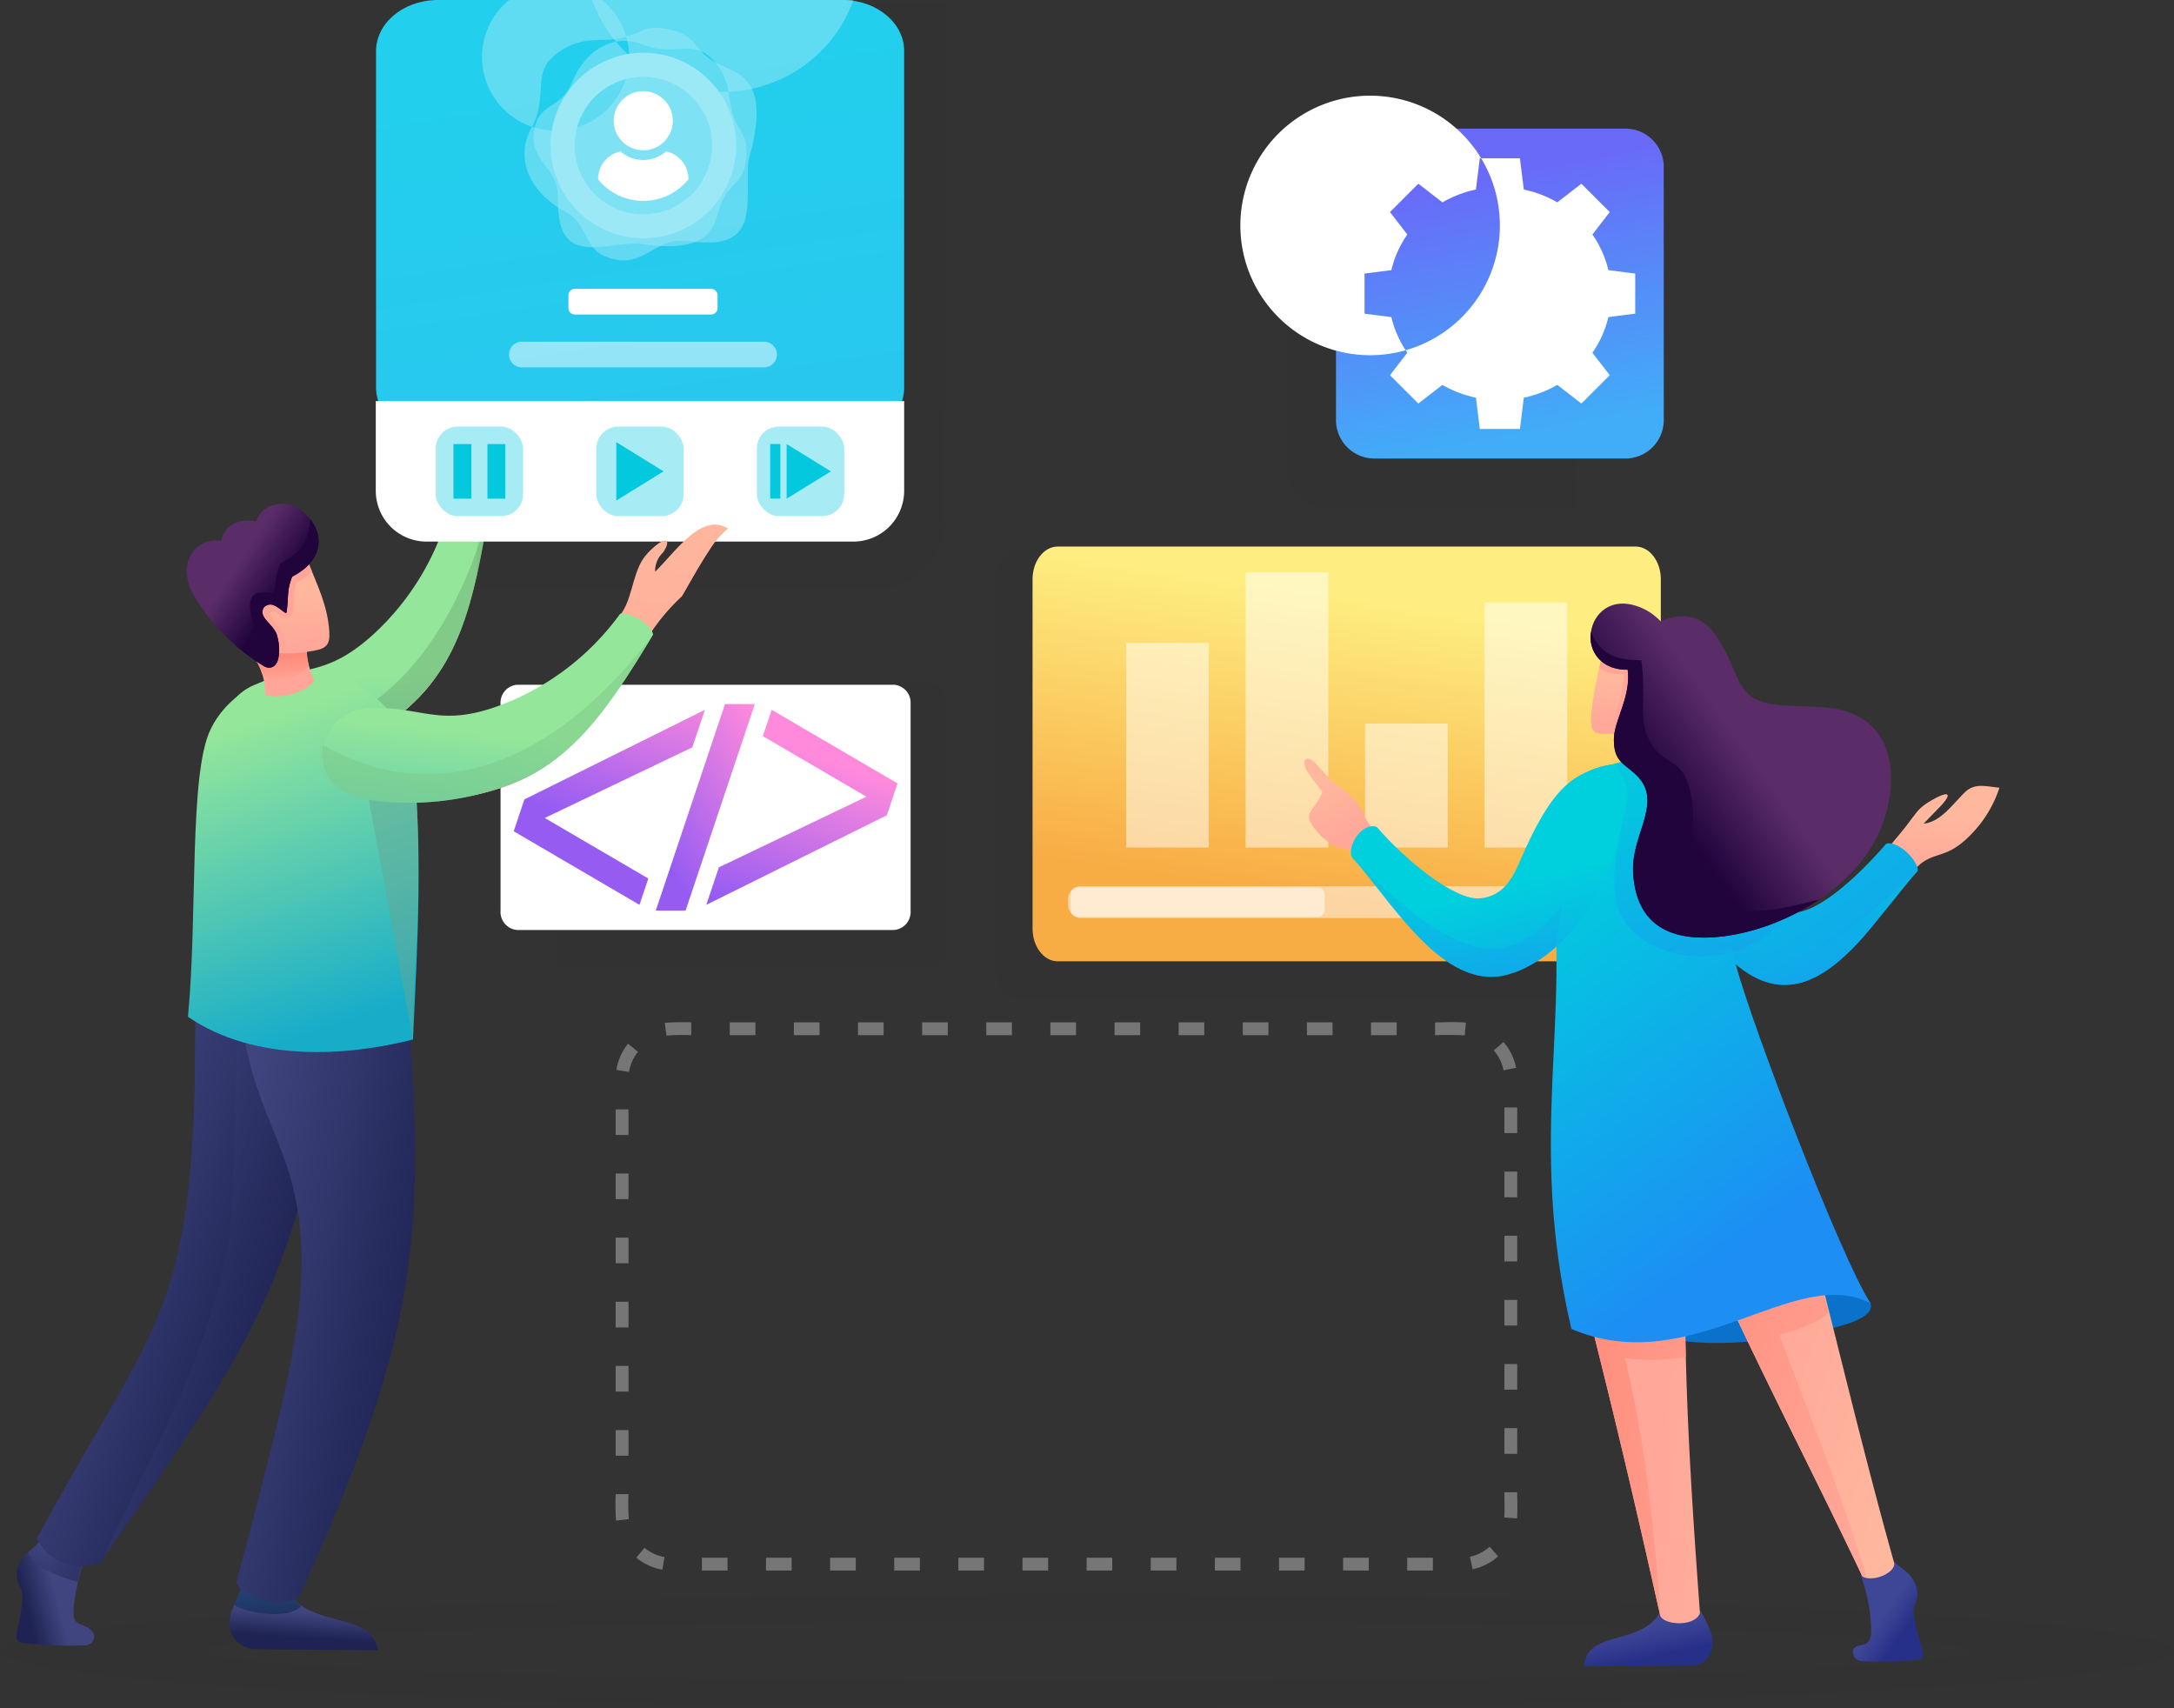
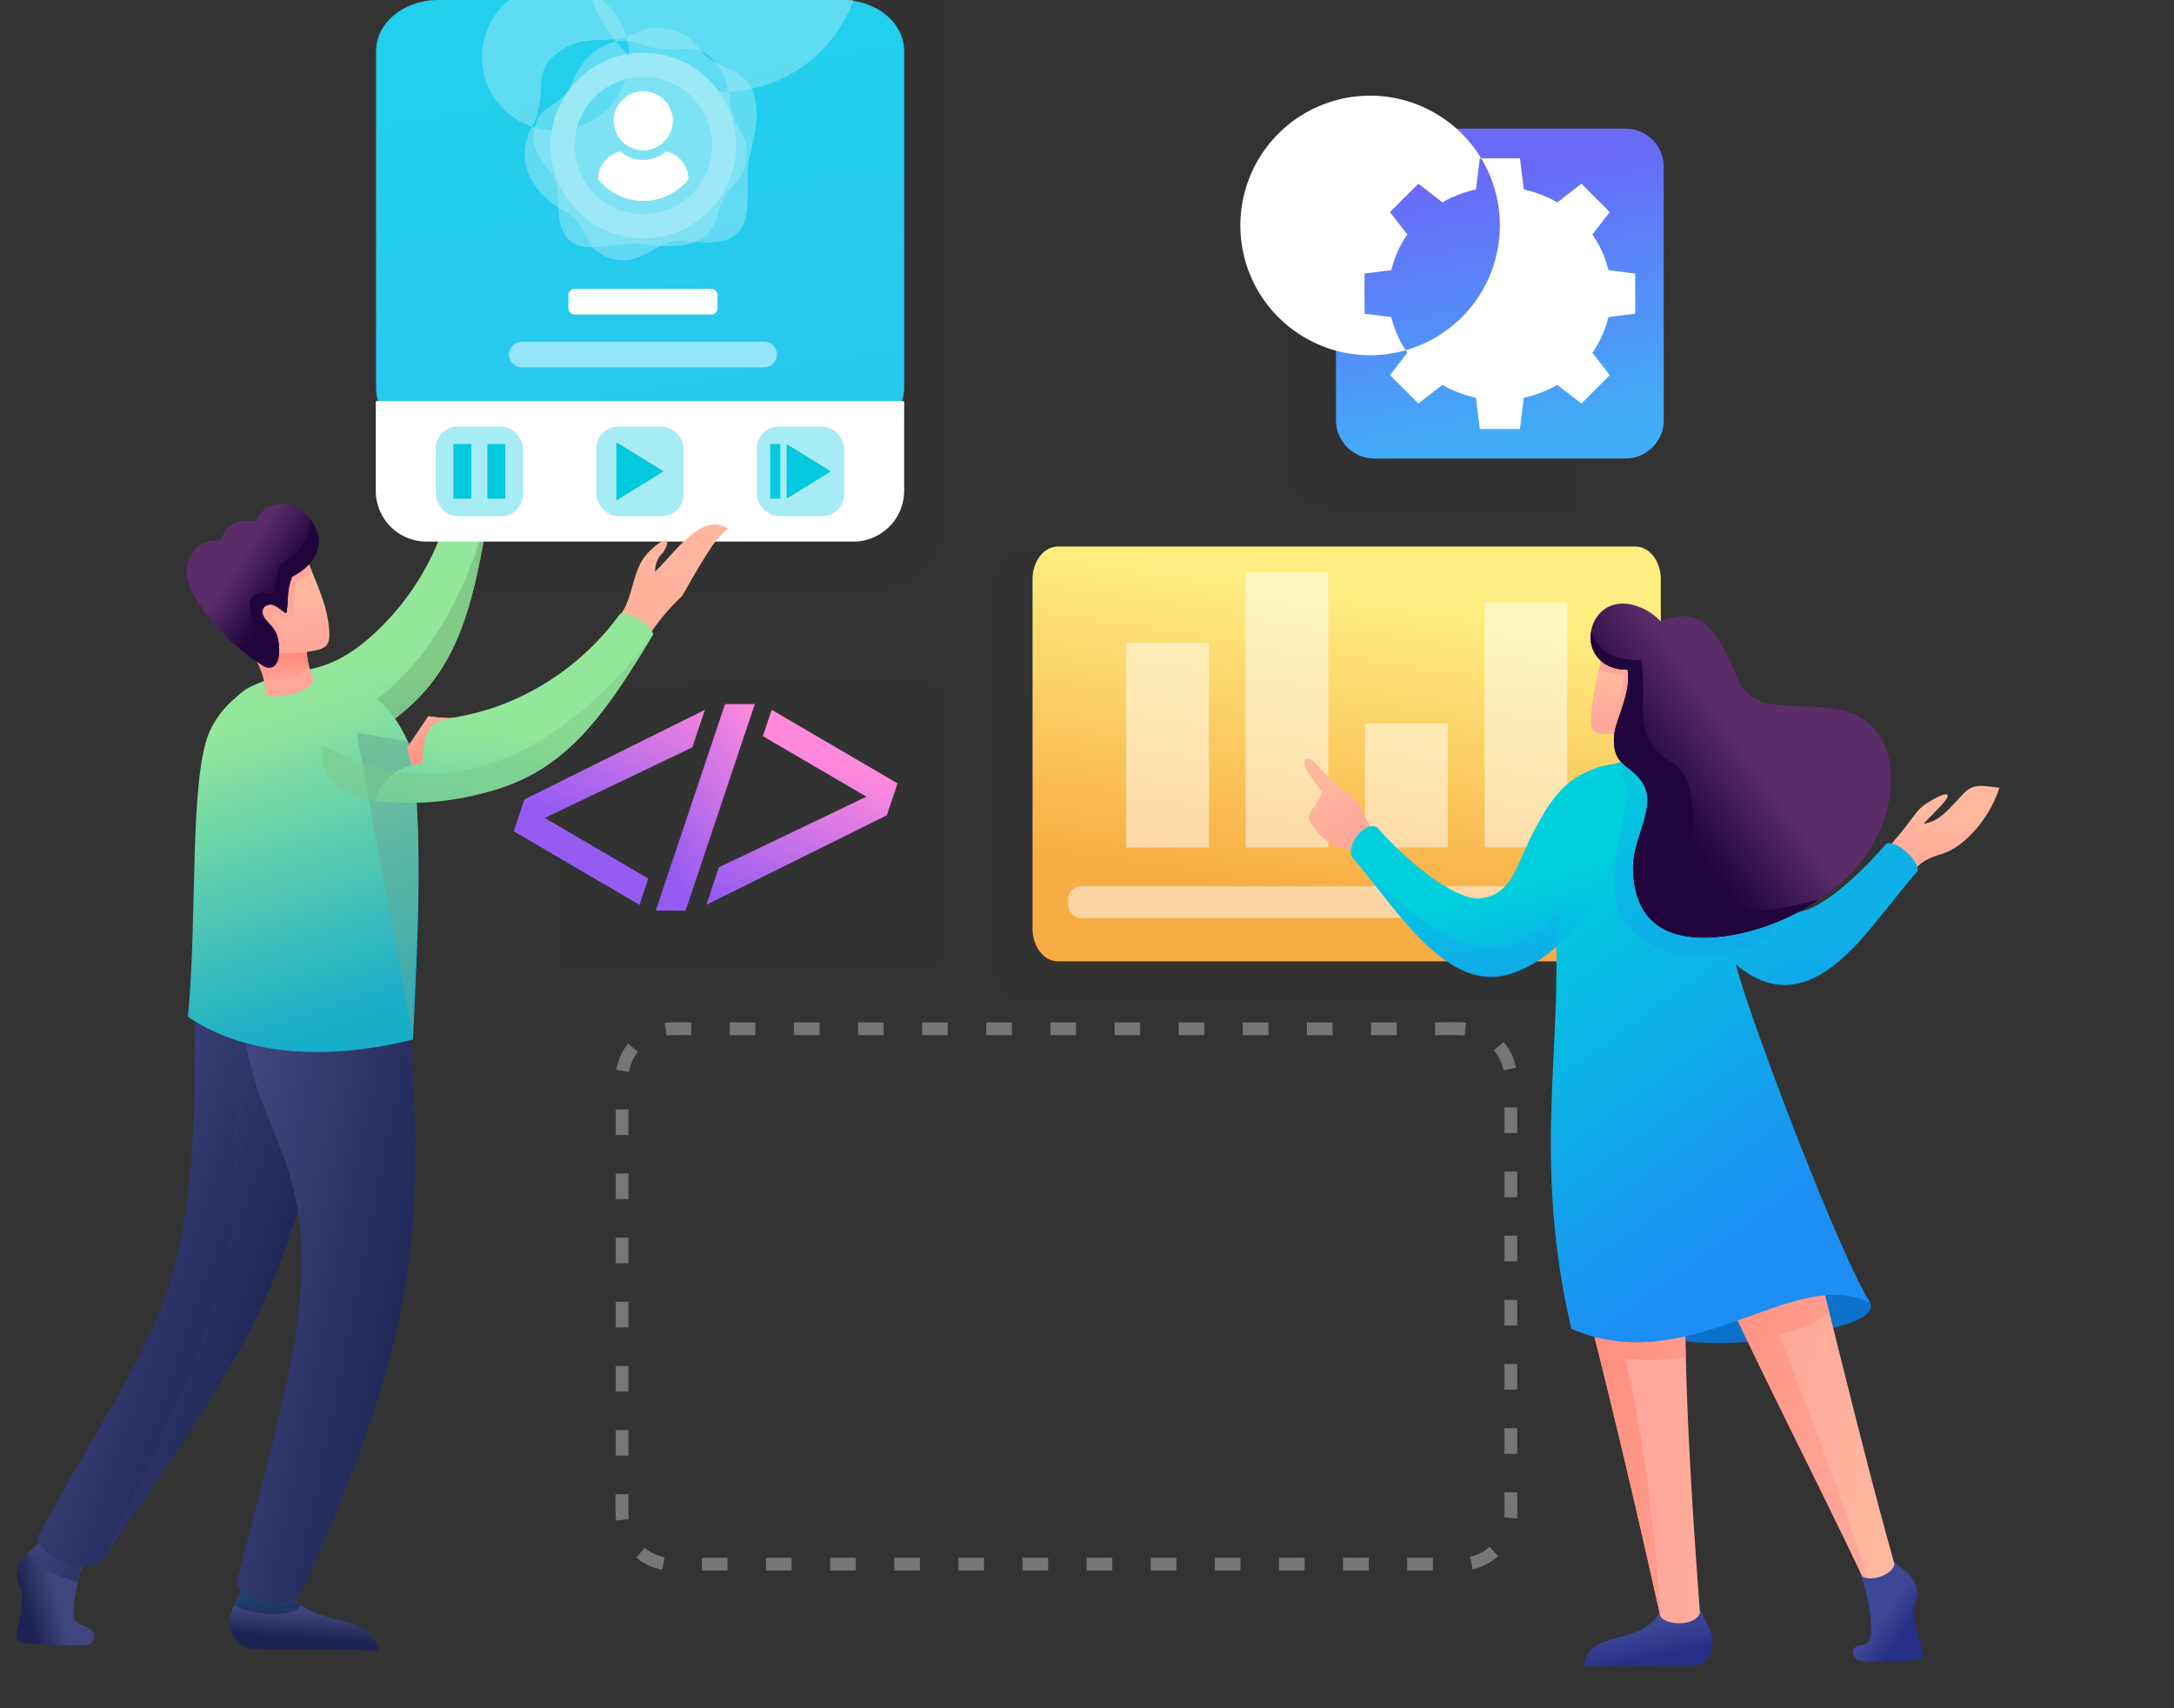
<svg xmlns="http://www.w3.org/2000/svg" xmlns:xlink="http://www.w3.org/1999/xlink" width="328.386" height="258.01" viewBox="0 0 328.386 258.01">
  <rect x="0" y="0" width="328.386" height="258.01" fill="#333333" stroke="none" />
  <defs>
    <linearGradient id="linear-gradient" x1="0.391" y1="0.18" x2="0.617" y2="0.717" gradientUnits="objectBoundingBox">
      <stop offset="0" stop-color="#ffb89e" />
      <stop offset="1" stop-color="#ffa799" />
    </linearGradient>
    <linearGradient id="linear-gradient-2" x1="0.754" y1="0.63" x2="0.553" y2="0.47" gradientUnits="objectBoundingBox">
      <stop offset="0" stop-color="#ff8a78" />
      <stop offset="1" stop-color="#ffa799" />
    </linearGradient>
    <linearGradient id="linear-gradient-3" x1="0.513" y1="0.638" x2="0.575" y2="1.547" gradientUnits="objectBoundingBox">
      <stop offset="0" stop-color="#94e69a" />
      <stop offset="1" stop-color="#17adc9" />
    </linearGradient>
    <linearGradient id="linear-gradient-4" x1="0.435" y1="0.154" x2="0.582" y2="0.934" gradientUnits="objectBoundingBox">
      <stop offset="0" stop-color="#22cfec" />
      <stop offset="1" stop-color="#28c8ee" />
    </linearGradient>
    <linearGradient id="linear-gradient-5" x1="0.58" y1="0.143" x2="0.423" y2="0.841" gradientUnits="objectBoundingBox">
      <stop offset="0" stop-color="#feed80" />
      <stop offset="1" stop-color="#f8ac44" />
    </linearGradient>
    <linearGradient id="linear-gradient-6" x1="0.435" y1="0.154" x2="0.582" y2="0.934" gradientUnits="objectBoundingBox">
      <stop offset="0" stop-color="#696bf8" />
      <stop offset="1" stop-color="#41adf8" />
    </linearGradient>
    <linearGradient id="linear-gradient-7" x1="0.364" y1="1.068" x2="0.647" y2="0.259" gradientUnits="objectBoundingBox">
      <stop offset="0" stop-color="#965cf2" />
      <stop offset="1" stop-color="#ff8adc" />
    </linearGradient>
    <linearGradient id="linear-gradient-8" x1="0.239" y1="0.866" x2="0.892" y2="-0.049" xlink:href="#linear-gradient-7" />
    <linearGradient id="linear-gradient-9" x1="0.41" y1="0.58" x2="0.692" y2="-0.229" xlink:href="#linear-gradient-7" />
    <linearGradient id="linear-gradient-10" x1="0.55" y1="0.414" x2="0.489" y2="0.811" gradientUnits="objectBoundingBox">
      <stop offset="0" stop-color="#40457f" />
      <stop offset="1" stop-color="#1e2353" />
    </linearGradient>
    <linearGradient id="linear-gradient-11" x1="0.555" y1="0.954" x2="0.314" y2="-0.181" gradientUnits="objectBoundingBox">
      <stop offset="0" stop-color="#002041" />
      <stop offset="1" stop-color="#004975" />
    </linearGradient>
    <linearGradient id="linear-gradient-12" x1="0.541" y1="0.532" x2="0.187" y2="0.66" xlink:href="#linear-gradient-10" />
    <linearGradient id="linear-gradient-13" x1="0.187" y1="0.246" x2="0.874" y2="0.71" xlink:href="#linear-gradient-10" />
    <linearGradient id="linear-gradient-14" x1="0.19" y1="0.279" x2="0.73" y2="0.644" xlink:href="#linear-gradient-10" />
    <linearGradient id="linear-gradient-15" x1="0.168" y1="0.276" x2="0.741" y2="0.663" xlink:href="#linear-gradient-10" />
    <linearGradient id="linear-gradient-16" x1="0.057" y1="0.209" x2="0.85" y2="0.745" xlink:href="#linear-gradient-10" />
    <linearGradient id="linear-gradient-17" x1="0.412" y1="0.159" x2="0.555" y2="0.92" xlink:href="#linear-gradient-3" />
    <linearGradient id="linear-gradient-18" x1="0.497" y1="0.35" x2="0.511" y2="0.871" xlink:href="#linear-gradient-2" />
    <linearGradient id="linear-gradient-19" x1="0.468" y1="0.324" x2="0.518" y2="0.911" xlink:href="#linear-gradient" />
    <linearGradient id="linear-gradient-20" x1="0.441" y1="0.32" x2="0.697" y2="0.508" gradientUnits="objectBoundingBox">
      <stop offset="0" stop-color="#5a2d68" />
      <stop offset="1" stop-color="#22043d" />
    </linearGradient>
    <linearGradient id="linear-gradient-21" x1="0.559" y1="-0.078" x2="0.446" y2="0.855" xlink:href="#linear-gradient" />
    <linearGradient id="linear-gradient-22" x1="0.603" y1="0.768" x2="0.504" y2="0.406" xlink:href="#linear-gradient-2" />
    <linearGradient id="linear-gradient-23" x1="0.457" y1="0.635" x2="0.223" y2="1.891" xlink:href="#linear-gradient-3" />
    <linearGradient id="linear-gradient-24" x1="0.426" y1="0.573" x2="0.621" y2="0.779" gradientUnits="objectBoundingBox">
      <stop offset="0" stop-color="#3e4795" />
      <stop offset="1" stop-color="#273088" />
    </linearGradient>
    <linearGradient id="linear-gradient-25" x1="1.055" y1="0.826" x2="0.561" y2="0.465" xlink:href="#linear-gradient" />
    <linearGradient id="linear-gradient-26" x1="0.3" y1="0.187" x2="0.985" y2="0.872" xlink:href="#linear-gradient-2" />
    <linearGradient id="linear-gradient-27" x1="0.403" y1="0.433" x2="0.571" y2="0.836" xlink:href="#linear-gradient-24" />
    <linearGradient id="linear-gradient-28" x1="1.607" y1="0.746" x2="0.645" y2="0.474" xlink:href="#linear-gradient" />
    <linearGradient id="linear-gradient-29" x1="0.172" y1="0.211" x2="1.355" y2="0.819" xlink:href="#linear-gradient-2" />
    <linearGradient id="linear-gradient-30" x1="0.316" y1="0.217" x2="0.578" y2="0.79" xlink:href="#linear-gradient" />
    <linearGradient id="linear-gradient-31" x1="0.503" y1="0.312" x2="0.476" y2="0.923" xlink:href="#linear-gradient" />
    <linearGradient id="linear-gradient-32" x1="0.614" y1="0.761" x2="0.298" y2="0.065" gradientUnits="objectBoundingBox">
      <stop offset="0" stop-color="#1c8ef4" />
      <stop offset="1" stop-color="#00cfdd" />
    </linearGradient>
    <linearGradient id="linear-gradient-33" x1="0.509" y1="1.384" x2="0.497" y2="-0.212" xlink:href="#linear-gradient-32" />
    <linearGradient id="linear-gradient-34" x1="0.909" y1="1.31" x2="0.61" y2="0.531" xlink:href="#linear-gradient-32" />
    <linearGradient id="linear-gradient-35" x1="0.491" y1="1.382" x2="0.503" y2="-0.21" xlink:href="#linear-gradient-32" />
    <linearGradient id="linear-gradient-36" x1="0.505" y1="1.408" x2="0.493" y2="-0.239" xlink:href="#linear-gradient-32" />
    <linearGradient id="linear-gradient-37" x1="0.533" y1="0.337" x2="0.455" y2="0.925" xlink:href="#linear-gradient" />
    <linearGradient id="linear-gradient-38" x1="0.485" y1="0.391" x2="0.258" y2="0.565" xlink:href="#linear-gradient-20" />
  </defs>
  <g id="knowledge_base_paragraph" transform="translate(-20.292 -25.263)">
    <g id="Group_8566" data-name="Group 8566" transform="translate(20.292 25.263)">
      <g id="Group_8557" data-name="Group 8557" transform="translate(0)">
        <g id="Group_8556" data-name="Group 8556">
          <g id="Group_8519" data-name="Group 8519" transform="translate(0 240.766)" opacity="0.33">
-             <ellipse id="Ellipse_88" data-name="Ellipse 88" cx="164.193" cy="8.622" rx="164.193" ry="8.622" transform="translate(0 0)" fill="#231f20" opacity="0.04" />
-             <ellipse id="Ellipse_89" data-name="Ellipse 89" cx="133.343" cy="4.565" rx="133.343" ry="4.565" transform="translate(30.85 4.057)" fill="#231f20" opacity="0.04" />
-           </g>
+             </g>
          <g id="Group_8555" data-name="Group 8555" transform="translate(2.488)">
            <g id="Group_8522" data-name="Group 8522" transform="translate(31.158 58.201)">
              <path id="Path_1155" data-name="Path 1155" d="M9274.515,6486.5c8.979-1.944,16.339-11.109,20.179-21.617,1.446-3.952,1.434-4.934,1.113-8.047-.344-3.315-.3-4.492.814-6.7,1.175-2.333,2.067-1.949,1.587.24a3.791,3.791,0,0,0-.023,3.118c1.85-4.187,3.158-10.939,7.8-10.149a13.141,13.141,0,0,0-1.417,4.205c-.627,2.886-1.161,7.645-1.255,7.905a30.615,30.615,0,0,0-2.362,7.152c-3.164,19.857-5.658,28.107-22.593,36.3l-5.048-6.8Z" transform="translate(-9261.272 -6443.288)" fill-rule="evenodd" fill="url(#linear-gradient)" />
              <path id="Path_1156" data-name="Path 1156" d="M9274.516,6518.031a17.8,17.8,0,0,0,2.723-.825,26.666,26.666,0,0,1,4.412,7.475c10.229-6.587,15.025-16.5,19.295-30.537-3.164,19.858-5.658,28.107-22.594,36.3l-5.047-6.8Z" transform="translate(-9261.272 -6474.81)" fill-rule="evenodd" fill="url(#linear-gradient-2)" />
              <path id="Path_1157" data-name="Path 1157" d="M9264.283,6509.808a39.486,39.486,0,0,0,11.637-19.493c.4-.753,4.756-.627,5.8,1-2.111,13.24-4.287,21.4-10.342,27.8a43.027,43.027,0,0,1-19.307,11.113c-5.473,1.265-9.258.044-10.461-4.894a7.619,7.619,0,0,1,4.572-7.842C9253.666,6514.288,9256.979,6516.409,9264.283,6509.808Z" transform="translate(-9241.568 -6472.161)" fill-rule="evenodd" fill="url(#linear-gradient-3)" />
              <path id="Path_1158" data-name="Path 1158" d="M9281.875,6493.661c-2.109,13.242-4.285,21.4-10.342,27.8a42.989,42.989,0,0,1-19.3,11.114c-5.475,1.264-9.26.043-10.461-4.894C9260.656,6530.375,9275.236,6518.015,9281.875,6493.661Z" transform="translate(-9241.728 -6474.512)" fill="#71ae75" fill-rule="evenodd" opacity="0.5" />
            </g>
            <g id="Group_8534" data-name="Group 8534" transform="translate(54.272)">
              <path id="Path_1159" data-name="Path 1159" d="M9375.035,6337.591l39.492.374h30.955l-.054,78.156a10.278,10.278,0,0,1-10.048,10.432l-60.654-.054Z" transform="translate(-9359.45 -6337.591)" fill="#231f20" fill-rule="evenodd" opacity="0.04" />
              <g id="Group_8533" data-name="Group 8533" transform="translate(0)">
                <path id="Path_1172" data-name="Path 1172" d="M9754.75,6341.28h-61.635c-5.129.132-9.17,3.646-9.066,7.877v50.5c-.094,4.229,3.943,7.739,9.066,7.876l61.635,0c5.131-.131,9.174-3.645,9.07-7.877l0-50.506c.111-4.234-3.936-7.752-9.066-7.877Z" transform="translate(-9684.007 -6341.28)" fill-rule="evenodd" fill="url(#linear-gradient-4)" />
                <path id="Path_1160" data-name="Path 1160" d="M9382.287,6449.561v13.565a7.676,7.676,0,0,1-7.654,7.654h-64.507a7.675,7.675,0,0,1-7.654-7.654v-13.565Z" transform="translate(-9302.472 -6388.977)" fill="#fff" fill-rule="evenodd" />
                <g id="Group_8528" data-name="Group 8528" transform="translate(9.053 64.429)">
                  <g id="Group_8524" data-name="Group 8524">
                    <rect id="Rectangle_3408" data-name="Rectangle 3408" width="13.204" height="13.534" rx="3.329" fill="#03c8de" opacity="0.35" />
                    <g id="Group_8523" data-name="Group 8523" transform="translate(2.681 2.644)">
                      <rect id="Rectangle_3409" data-name="Rectangle 3409" width="2.709" height="8.246" fill="#03c8de" />
                      <rect id="Rectangle_3410" data-name="Rectangle 3410" width="2.709" height="8.246" transform="translate(5.133)" fill="#03c8de" />
                    </g>
                  </g>
                  <g id="Group_8525" data-name="Group 8525" transform="translate(24.251)">
                    <rect id="Rectangle_3411" data-name="Rectangle 3411" width="13.204" height="13.534" rx="3.329" fill="#03c8de" opacity="0.35" />
                    <path id="Path_1161" data-name="Path 1161" d="M9398.05,6465.86l7.142,4.412-7.142,4.414Z" transform="translate(-9395.024 -6463.508)" fill="#03c8de" fill-rule="evenodd" />
                  </g>
                  <g id="Group_8527" data-name="Group 8527" transform="translate(48.504)">
                    <rect id="Rectangle_3412" data-name="Rectangle 3412" width="13.204" height="13.534" rx="3.329" fill="#03c8de" opacity="0.35" />
                    <g id="Group_8526" data-name="Group 8526" transform="translate(2.021 2.635)">
                      <path id="Path_1162" data-name="Path 1162" d="M9465.73,6466.63l6.68,4.125-6.68,4.126Z" transform="translate(-9463.244 -6466.622)" fill="#03c8de" fill-rule="evenodd" />
                      <rect id="Rectangle_3413" data-name="Rectangle 3413" width="1.533" height="8.246" fill="#03c8de" />
                    </g>
                  </g>
                </g>
                <g id="Group_8532" data-name="Group 8532" transform="translate(20.13 4.192)">
                  <g id="Group_8531" data-name="Group 8531" transform="translate(0 0)">
                    <path id="Path_1163" data-name="Path 1163" d="M9383.682,6396.25h20.744a.977.977,0,0,1,.894,1.039v1.795a.975.975,0,0,1-.891,1.04h-20.746a.975.975,0,0,1-.892-1.039v-1.8A.974.974,0,0,1,9383.682,6396.25Z" transform="translate(-9373.821 -6356.811)" fill="#fff" fill-rule="evenodd" />
                    <path id="Rectangle_3414" data-name="Rectangle 3414" d="M1.935,0H38.529a1.936,1.936,0,0,1,1.936,1.936h0a1.935,1.935,0,0,1-1.935,1.935H1.935A1.935,1.935,0,0,1,0,1.936H0A1.935,1.935,0,0,1,1.935,0Z" transform="translate(0 47.423)" fill="#fff" opacity="0.5" />
                    <g id="Group_8530" data-name="Group 8530" transform="translate(2.342)" opacity="0.55">
                      <g id="Group_8529" data-name="Group 8529" transform="translate(0)">
                        <path id="Path_1164" data-name="Path 1164" d="M9400.595,6321.348c.3,1.233.338,2.692.787,4.016,1.021,3.012,2.193,3.051,2.051,5.954-.226,4.518-2.141,4.016-3.64,7.1-1.4,2.886-.533,8.282-12.432,6.488-1.976-.3-5.646.771-8.281.449-5.27-.64-3.67-7.116-4.392-9.432-.878-2.813-3.831-4.1-3.369-7.849.565-4.569,4.12-3.483,5.7-7.395,2.088-5.175,6.447-7.628,10.831-5.826,3.948,1.624,6.87-.4,9.41,1.335a8.352,8.352,0,0,1,3.337,5.153Zm-12.764-3.181a20.979,20.979,0,1,0-.01-.007Z" transform="translate(-9369.905 -6312.275)" fill="#fff" fill-rule="evenodd" opacity="0.5" />
                        <path id="Path_1165" data-name="Path 1165" d="M9378.119,6311.845c1.394-.166,3-.022,4.517-.344,3.438-.726,3.632-2.008,6.8-1.472,4.926.834,4.13,2.871,7.318,4.909,2.984,1.91,9.022,1.664,5.5,14.483-.587,2.133.11,6.3-.585,9.151-1.38,5.694-8.281,3.1-10.917,3.59-3.2.6-5,3.671-9.05,2.675-4.939-1.212-3.287-4.974-7.372-7.215-5.4-2.963-7.528-8.066-4.98-12.642,2.292-4.12.449-7.587,2.686-10.145a9.238,9.238,0,0,1,6.09-2.99Zm-5.151,13.591a11.112,11.112,0,1,0-.006,0Z" transform="translate(-9368.278 -6309.902)" fill="#fff" fill-rule="evenodd" opacity="0.5" />
                      </g>
                      <path id="Path_1166" data-name="Path 1166" d="M9390.915,6318.17a14.009,14.009,0,1,1-14.006,14.009,14.01,14.01,0,0,1,14.006-14.009Zm0,3.628a10.38,10.38,0,1,0,10.38,10.38,10.382,10.382,0,0,0-10.38-10.38Z" transform="translate(-9372.967 -6314.392)" fill="#fff" fill-rule="evenodd" />
                    </g>
                  </g>
                  <path id="Path_1167" data-name="Path 1167" d="M9399.445,6330.88a4.46,4.46,0,1,1-3.154,1.305,4.458,4.458,0,0,1,3.154-1.305Zm3.445,9.094a4.268,4.268,0,0,1,3.374,4.156v.06a8.776,8.776,0,0,1-13.643,0v-.06a4.266,4.266,0,0,1,3.374-4.156A5.234,5.234,0,0,0,9402.891,6339.974Z" transform="translate(-9379.165 -6321.295)" fill="#fff" fill-rule="evenodd" />
                </g>
              </g>
            </g>
            <g id="Group_8537" data-name="Group 8537" transform="translate(147.736 82.552)">
              <path id="Path_1168" data-name="Path 1168" d="M9636.034,6508.04l-83.693.043c-2.192,0-3.987,2.414-3.987,5.354v57.4c0,2.941,1.8,5.356,3.987,5.355l83.693-.043v-68.1Z" transform="translate(-9548.354 -6507.775)" fill="#231f20" fill-rule="evenodd" opacity="0.04" />
              <g id="Group_8536" data-name="Group 8536" transform="translate(5.743)">
                <path id="Path_1169" data-name="Path 1169" d="M9567.253,6507.34h87.3c2.091,0,3.8,2.221,3.8,4.925v52.8c0,2.7-1.714,4.925-3.8,4.925h-87.3c-2.088,0-3.8-2.218-3.8-4.925v-52.8C9563.451,6509.561,9565.156,6507.34,9567.253,6507.34Z" transform="translate(-9563.451 -6507.34)" fill-rule="evenodd" fill="url(#linear-gradient-5)" />
                <g id="Group_8535" data-name="Group 8535" transform="translate(5.372 51.303)">
                  <rect id="Rectangle_3415" data-name="Rectangle 3415" width="84.159" height="4.816" rx="1.919" fill="#fff" opacity="0.5" />
-                   <path id="Path_1170" data-name="Path 1170" d="M9579.6,6642.8h36.279a1.057,1.057,0,0,1,1.056,1.051v2.343a1.06,1.06,0,0,1-1.057,1.05H9579.6a1.059,1.059,0,0,1-1.058-1.051v-2.342A1.056,1.056,0,0,1,9579.6,6642.8Z" transform="translate(-9578.188 -6642.609)" fill="#fff" fill-rule="evenodd" opacity="0.5" />
                </g>
              </g>
            </g>
            <g id="Group_8538" data-name="Group 8538" transform="translate(191.787 19.432)">
              <path id="Path_1171" data-name="Path 1171" d="M9701.948,6341.28h-31.231a6.693,6.693,0,0,0-6.483,6.825v43.758a6.7,6.7,0,0,0,6.485,6.826h37.295l-.226-14.1Z" transform="translate(-9664.232 -6341.28)" fill="#231f20" fill-rule="evenodd" opacity="0.04" />
              <path id="Path_1172-2" data-name="Path 1172" d="M9727.93,6341.28h-38.254a5.808,5.808,0,0,0-5.627,5.924v37.979a5.817,5.817,0,0,0,5.627,5.922h38.254a5.809,5.809,0,0,0,5.629-5.923l0-37.98a5.8,5.8,0,0,0-5.627-5.923Z" transform="translate(-9676.521 -6341.28)" fill-rule="evenodd" fill="url(#linear-gradient-6)" />
              <path id="Path_1173" data-name="Path 1173" d="M9719.455,6357.77l-.587-4.726h-6.059l-.587,4.726a17.093,17.093,0,0,0-5.057,1.937l-3.64-2.817-4.285,4.284,2.621,3.388a15.69,15.69,0,0,0-2.414,5.383l-4.05.516v6.058l4.052.516a15.639,15.639,0,0,0,2.413,5.384l-2.622,3.388,4.285,4.284,3.64-2.816a17.117,17.117,0,0,0,5.059,1.936l.585,4.726h6.059l.587-4.726a17.109,17.109,0,0,0,5.059-1.937l3.64,2.817,4.283-4.284-2.621-3.388a15.621,15.621,0,0,0,2.413-5.384l4.054-.516v-6.058l-4.054-.516a15.642,15.642,0,0,0-2.413-5.382l2.621-3.389-4.283-4.284-3.64,2.817A17.084,17.084,0,0,0,9719.455,6357.77Zm-3.616,5.426a19.6,19.6,0,1,1,0-.007Z" transform="translate(-9683.556 -6348.573)" fill="#fff" fill-rule="evenodd" />
            </g>
            <g id="Group_8541" data-name="Group 8541" transform="translate(73.113 103.164)">
              <path id="Path_1174" data-name="Path 1174" d="M9374.7,6561.57l56.215.043c1.443,0,2.627,1.575,2.627,3.491v35.929c0,1.916-1.184,3.493-2.627,3.491l-56.215-.044Z" transform="translate(-9366.078 -6561.57)" fill="#231f20" fill-rule="evenodd" opacity="0.04" />
              <g id="Group_8540" data-name="Group 8540" transform="translate(0 0.262)">
-                 <path id="Path_1175" data-name="Path 1175" d="M9354.536,6562.25h56.979a2.735,2.735,0,0,1,2.48,2.912v31.219a2.733,2.733,0,0,1-2.48,2.91h-56.979a2.732,2.732,0,0,1-2.481-2.911v-31.219A2.732,2.732,0,0,1,9354.536,6562.25Z" transform="translate(-9352.048 -6562.25)" fill="#fff" fill-rule="evenodd" />
                <g id="Group_8539" data-name="Group 8539" transform="translate(1.991 2.922)">
                  <path id="Path_1176" data-name="Path 1176" d="M9458.027,6585.354l-15.645-9.147,1.335-3.975,19.006,11.112-1.614,4.813-27.249,13.522v-.056l1.882-5.6Z" transform="translate(-9404.743 -6571.367)" fill-rule="evenodd" fill="url(#linear-gradient-7)" />
                  <path id="Path_1177" data-name="Path 1177" d="M9413.73,6601.133l10.46-31.192h4.5l-10.461,31.2Z" transform="translate(-9392.266 -6569.941)" fill-rule="evenodd" fill="url(#linear-gradient-8)" />
                  <path id="Path_1178" data-name="Path 1178" d="M9361.964,6588.565l15.643,9.147-1.332,3.975-19-11.112,1.614-4.814,27.248-13.522v.056l-1.883,5.6Z" transform="translate(-9357.27 -6571.365)" fill-rule="evenodd" fill="url(#linear-gradient-9)" />
                </g>
              </g>
            </g>
            <g id="Group_8548" data-name="Group 8548" transform="translate(0 76.106)">
              <g id="Group_8544" data-name="Group 8544" transform="translate(0 68.55)">
                <g id="Group_8542" data-name="Group 8542" transform="translate(32.17 94.802)">
                  <path id="Path_1179" data-name="Path 1179" d="M9246.2,6920.255c-.376,1.882-1.528,3.324-1.71,4.71a3.982,3.982,0,0,0,3.883,4.81l18.466.165c-.978-6.31-10.847-2.812-14.161-9.8l-4.3.241Z" transform="translate(-9244.398 -6920.135)" fill-rule="evenodd" fill="url(#linear-gradient-10)" />
                  <path id="Path_1180" data-name="Path 1180" d="M9247.343,6920.461a17,17,0,0,1-1.047,2.865c1.729,1.2,8.526,2.214,10.063.109a10.4,10.4,0,0,1-2.476-2.825l-4.361-.028Z" transform="translate(-9245.545 -6920.33)" fill-rule="evenodd" opacity="0.5" fill="url(#linear-gradient-11)" />
                </g>
                <g id="Group_8543" data-name="Group 8543" transform="translate(0 87.164)">
                  <path id="Path_1181" data-name="Path 1181" d="M9170.271,6902.376c-.807,2.824-2.071,6.9-1.952,9.787.077,1.832,1.939,1.1,2.967,2.684a1.307,1.307,0,0,1-1.142,1.868,57.526,57.526,0,0,1-9.475-.363c-1.892-.25-.551-1.827-.168-5.975a4.18,4.18,0,0,0-.2-2.385,3.692,3.692,0,0,1-.085-3.789c.792-1.71,2.418-2.027,3.773-4.172Z" transform="translate(-9159.682 -6900.032)" fill-rule="evenodd" fill="url(#linear-gradient-12)" />
                  <path id="Path_1182" data-name="Path 1182" d="M9172.823,6902.8c-.344,1.2-.813,2.979-1.142,4.358-3.221-.979-6.343-2.154-7.492-4.4a23.882,23.882,0,0,0,2.591-2.724Z" transform="translate(-9162.474 -6900.031)" fill-rule="evenodd" opacity="0.5" fill="url(#linear-gradient-13)" />
                </g>
                <path id="Path_1183" data-name="Path 1183" d="M9192.036,6678.67c-.6,7.066-.267,13.619-.579,20.685-1.38,30.981-7.3,33.764-23.732,64.049a7.621,7.621,0,0,0,9.584,3.632c25.813-37.114,29.678-43.229,36.514-86.549Z" transform="translate(-9164.669 -6675.652)" fill-rule="evenodd" fill="url(#linear-gradient-14)" />
                <path id="Path_1184" data-name="Path 1184" d="M9214.993,6685.471c-.595,7.068-.721,22.7-1.035,29.764-.894,20.162-13.608,40.4-19.368,53.83,25.814-37.114,29.047-42.295,35.887-85.616Z" transform="translate(-9181.326 -6678.613)" fill-rule="evenodd" opacity="0.5" fill="url(#linear-gradient-15)" />
                <path id="Path_1185" data-name="Path 1185" d="M9272.189,6670.71c4.314,42.019,2.076,57.218-15.535,96.333-1.916,2-8.564.743-9.582-2.017,5.848-21.9,9.137-34.662,9.709-44.394,1.355-23.088-8.842-23.541-9.508-48.206Z" transform="translate(-9213.854 -6670.71)" fill-rule="evenodd" fill="url(#linear-gradient-16)" />
              </g>
              <g id="Group_8545" data-name="Group 8545" transform="translate(25.899 25.538)">
                <path id="Path_1186" data-name="Path 1186" d="M9261.8,6569.931c1.489,14.069.766,27.535.021,43-9.863,2.51-23.795,3.532-33.993-3.43,1.487-15.22.113-36.627,3.43-43.437C9236.7,6554.873,9256.353,6553.355,9261.8,6569.931Z" transform="translate(-9227.827 -6557.566)" fill-rule="evenodd" fill="url(#linear-gradient-17)" />
                <path id="Path_1187" data-name="Path 1187" d="M9302.8,6582.683c2.606,13.563.467,30.849.528,44.921l-8.532-46.36Z" transform="translate(-9269.338 -6572.246)" fill="#66a894" fill-rule="evenodd" opacity="0.5" />
              </g>
              <g id="Group_8546" data-name="Group 8546" transform="translate(25.715 0)">
                <path id="Path_1188" data-name="Path 1188" d="M9261.039,6545.364a11.658,11.658,0,0,0,1.155,4.677c-.706,1.323-4.238,2.938-7.408,2.206a9.935,9.935,0,0,0-2.312-6.568l3.363-1.683,2.943-.42Z" transform="translate(-9242.921 -6523.361)" fill="#ffa698" fill-rule="evenodd" />
                <path id="Path_1189" data-name="Path 1189" d="M9261.039,6545.364a7.842,7.842,0,0,0,.3,2.292c-.437,1.263-5.233,3.812-7.042,1.338a9.736,9.736,0,0,0-1.826-3.315l3.363-1.683,2.943-.42Z" transform="translate(-9242.921 -6523.361)" fill-rule="evenodd" fill="url(#linear-gradient-18)" />
                <path id="Path_1190" data-name="Path 1190" d="M9260.17,6513.161c1.52,3.782,3,6.713,3.262,10.611.137,1.993-.447,2.577-2.318,2.914-3.387.608-6.008.74-7.518-.86l-2.785-4.1,2-7.2,3.732-1.365Z" transform="translate(-9241.895 -6504.506)" fill-rule="evenodd" fill="url(#linear-gradient-19)" />
                <path id="Path_1191" data-name="Path 1191" d="M9260.169,6513.164c.227.563.451,1.1.673,1.631a10.82,10.82,0,0,1-2.349,1.574c-.9,1.9.108,4.611-1,5.207a1.633,1.633,0,0,1-1.64-.356c-1.865-1.442-1.534.155-.357,1.584,1.018,1.235,1.35,1.882,1.041,4.266a4.36,4.36,0,0,1-2.938-1.254l-2.788-4.1,2-7.2,3.731-1.365Z" transform="translate(-9241.893 -6504.509)" fill="#ffa698" fill-rule="evenodd" />
                <path id="Path_1192" data-name="Path 1192" d="M9228.31,6504.016c-2.51-4.438.146-8.626,4.224-8.03.538-2.7,3.122-3.388,5.3-2.925.785-2.671,4.166-3.278,6.158-2.076,3.865,2.333,5.087,7.392-.731,10.408-.858,2.161-.5,3.152-.848,5.375-.062.4-.951-.635-1.83-1.02a1.321,1.321,0,0,0-1.616.311c-.834,1.479,1.255,2.34,1.934,3.963a7.606,7.606,0,0,1,.276,3.687c-.264,1.222-1.19,1.863-2.37,1.082a30.877,30.877,0,0,1-10.5-10.773Z" transform="translate(-9227.333 -6490.395)" fill-rule="evenodd" fill="url(#linear-gradient-20)" />
                <path id="Path_1193" data-name="Path 1193" d="M9260.411,6496.561c2.051,2.583,1.867,6.263-2.75,8.658-.857,2.161-.5,3.152-.848,5.376-.062.4-.952-.635-1.83-1.021a1.321,1.321,0,0,0-1.614.312c-.836,1.478,1.253,2.34,1.931,3.963a7.6,7.6,0,0,1,.278,3.685c-.265,1.223-1.192,1.865-2.371,1.082-.958-.635-1.837-1.266-2.646-1.892,1.3-.6,1.916-1.839,1.324-4.028-.812-2.994-1.247-5.507,2.1-5.05,1.791.243.5-1.193,1.916-4.43C9257.813,6502.132,9260.16,6500.865,9260.411,6496.561Z" transform="translate(-9241.734 -6494.215)" fill="#22043d" fill-rule="evenodd" />
              </g>
              <g id="Group_8547" data-name="Group 8547" transform="translate(46.178 3.134)">
                <path id="Path_1194" data-name="Path 1194" d="M9318.153,6527.557c9.059,1.536,19.3-4.236,26.773-12.558,2.811-3.137,3.165-4.048,4.024-7.057.914-3.205,1.4-4.279,3.249-5.914,1.96-1.729,2.645-1.041,1.38.812a3.8,3.8,0,0,0-1.181,2.886c3.276-3.2,7-8.977,11.016-6.517a13.265,13.265,0,0,0-2.881,3.376c-1.651,2.441-3.919,6.665-4.11,6.875a30.66,30.66,0,0,0-4.851,5.757c-10.326,17.255-15.713,23.987-34.479,25.292l-2.158-8.183Z" transform="translate(-9302.104 -6498.616)" fill-rule="evenodd" fill="url(#linear-gradient-21)" />
                <path id="Path_1195" data-name="Path 1195" d="M9318.152,6554.625a17.917,17.917,0,0,0,2.834.252,26.6,26.6,0,0,1,1.316,8.579c11.943-2.308,20.088-9.73,29.271-21.168-10.326,17.256-15.713,23.989-34.479,25.293l-2.156-8.185Z" transform="translate(-9302.104 -6525.691)" fill-rule="evenodd" fill="url(#linear-gradient-22)" />
-                 <path id="Path_1196" data-name="Path 1196" d="M9308.076,6547.786a39.474,39.474,0,0,0,18.056-13.765c.648-.549,4.648,1.185,5.019,3.088-6.884,11.5-11.937,18.266-19.94,21.959a43,43,0,0,1-22.054,3.137c-5.553-.862-8.612-3.4-7.892-8.43a7.61,7.61,0,0,1,7.16-5.576C9296.569,6548,9298.853,6551.2,9308.076,6547.786Z" transform="translate(-9281.16 -6520.507)" fill-rule="evenodd" fill="url(#linear-gradient-23)" />
+                 <path id="Path_1196" data-name="Path 1196" d="M9308.076,6547.786a39.474,39.474,0,0,0,18.056-13.765c.648-.549,4.648,1.185,5.019,3.088-6.884,11.5-11.937,18.266-19.94,21.959a43,43,0,0,1-22.054,3.137a7.61,7.61,0,0,1,7.16-5.576C9296.569,6548,9298.853,6551.2,9308.076,6547.786Z" transform="translate(-9281.16 -6520.507)" fill-rule="evenodd" fill="url(#linear-gradient-23)" />
                <path id="Path_1197" data-name="Path 1197" d="M9331.15,6542.31c-6.884,11.506-11.937,18.268-19.94,21.959a43,43,0,0,1-22.053,3.138c-5.554-.862-8.613-3.4-7.893-8.43C9297.786,6568.5,9315.918,6562.45,9331.15,6542.31Z" transform="translate(-9281.16 -6525.708)" fill="#7ec888" fill-rule="evenodd" opacity="0.5" />
              </g>
            </g>
            <path id="Path_1198" data-name="Path 1198" d="M9521.51,6698.292v-1.937c1.475,0,3.16-.115,4.662.037l-.187,1.929a43.592,43.592,0,0,0-4.477-.027Zm8.867,2.3a6.6,6.6,0,0,1,1.471,3l1.9-.376a8.519,8.519,0,0,0-1.9-3.891l-1.471,1.255Zm1.6,8.616h1.938v3.874h-1.937Zm0,9.686h1.938v3.875h-1.937Zm0,9.688h1.938v3.874h-1.937Zm0,9.687h1.938v3.875h-1.937Zm0,9.687h1.938v3.874h-1.937Zm0,9.688h1.938v3.874h-1.937Zm0,9.687h1.938c0,1.28.08,2.658-.023,3.946l-1.932-.146C9532.049,6769.886,9531.973,6768.573,9531.973,6767.331Zm-2.223,8.218a6.568,6.568,0,0,1-2.98,1.519l.406,1.894a8.52,8.52,0,0,0,3.85-1.956l-1.275-1.458Zm-8.576,1.666v1.938H9517.3v-1.937Zm-9.687,0v1.938h-3.875v-1.937Zm-9.687,0v1.938h-3.873v-1.937Zm-9.686,0v1.938h-3.873v-1.937Zm-9.687,0v1.938h-3.871v-1.937Zm-9.684,0v1.938h-3.875v-1.937Zm-9.687,0v1.938h-3.875v-1.937Zm-9.686,0v1.938h-3.875v-1.937Zm-9.687,0v1.938h-3.875v-1.937Zm-9.686,0v1.938h-3.875v-1.937Zm-9.686,0v1.938h-3.875v-1.937Zm-9.687,0v1.938h-3.873v-1.937Zm-9.51-.1a6.572,6.572,0,0,1-3.031-1.4l-1.234,1.493a8.513,8.513,0,0,0,3.926,1.814l.34-1.907Zm-5.406-5.734a36.654,36.654,0,0,1-.041-3.764h-1.939a38.059,38.059,0,0,0,.057,3.978l1.924-.209Zm-.043-9.579h-1.937v-3.874h1.938Zm0-9.687h-1.937v-3.871h1.938v3.874Zm0-9.687h-1.937v-3.874h1.938Zm0-9.686h-1.937v-3.875h1.938Zm0-9.687h-1.937v-3.874h1.938Zm0-9.687h-1.937V6709.5h1.938Zm.084-9.522a6.548,6.548,0,0,1,1.35-3.053l-1.506-1.219a8.5,8.5,0,0,0-1.756,3.952l1.912.317Zm5.652-5.5a32.179,32.179,0,0,1,3.746-.056l0-1.937a34.064,34.064,0,0,0-3.994.071l.25,1.923Zm9.561-.056v-1.937h3.873v1.937Zm9.686,0v-1.937h3.877v1.937Zm9.688,0v-1.937h3.873v1.937Zm9.686,0v-1.937h3.875v1.937Zm9.688,0v-1.937h3.873v1.937Zm9.686,0v-1.937h3.873v1.937Zm9.688,0v-1.937h3.873v1.937Zm9.686,0v-1.937h3.873v1.937Zm9.688,0v-1.937h3.871v1.937Zm9.686,0v-1.937h3.873v1.937Zm9.686,0v-1.937h3.875v1.937Z" transform="translate(-9307.226 -6541.932)" fill="#fff" fill-rule="evenodd" opacity="0.33" />
            <g id="Group_8554" data-name="Group 8554" transform="translate(167.617 86.426)" opacity="0.5">
              <rect id="Rectangle_3424" data-name="Rectangle 3424" width="12.493" height="30.918" transform="translate(0 10.668)" fill="#fff" />
              <rect id="Rectangle_3425" data-name="Rectangle 3425" width="12.493" height="41.587" transform="translate(18.045)" fill="#fff" />
              <rect id="Rectangle_3426" data-name="Rectangle 3426" width="12.493" height="18.725" transform="translate(36.09 22.862)" fill="#fff" />
              <rect id="Rectangle_3427" data-name="Rectangle 3427" width="12.493" height="37.015" transform="translate(54.135 4.572)" fill="#fff" />
            </g>
          </g>
        </g>
      </g>
      <g id="Group_8565" data-name="Group 8565" transform="translate(197.021 91.166)">
        <g id="Group_8560" data-name="Group 8560" transform="translate(37.509 64.124)">
          <path id="Path_1202" data-name="Path 1202" d="M9839.552,6807.872c-6.1,1.236-14.979,2.162-20.592,1.034,11.4-12.722,27.4-7.654,29.468-5.48C9848.938,6805.2,9846.252,6806.516,9839.552,6807.872Z" transform="translate(-9800.398 -6761.856)" fill="#0a72cb" fill-rule="evenodd" />
          <path id="Path_1203" data-name="Path 1203" d="M9890.74,6911.835a24.912,24.912,0,0,1,1.43,7.906c0,1.175-.236,2.038-1.557,2.233a1.675,1.675,0,0,0-1.129.543,1.408,1.408,0,0,0,1.295,1.849,45.147,45.147,0,0,0,8.33-.24c1.85-.243.385-1.806-.363-5.908a4.082,4.082,0,0,1-.008-2.36,3.653,3.653,0,0,0-.25-3.75c-.686-1.237-1.744-1.737-2.865-2.749C9893.287,6907.243,9889.887,6909.464,9890.74,6911.835Z" transform="translate(-9844.056 -6828.755)" fill-rule="evenodd" fill="url(#linear-gradient-24)" />
          <g id="Group_8558" data-name="Group 8558" transform="translate(13.022 0.305)">
            <path id="Path_1204" data-name="Path 1204" d="M9816.47,6699.491a35.075,35.075,0,0,1,7.892,12.209,106.607,106.607,0,0,1,4.494,13.511c4.742,18.069,9.133,37.066,14.129,54.823.04,1.559-3.395,2.886-4.824,1.945-9.38-19.785-20.31-40.188-28.472-60.437-2.933-7.277-3.765-11.947-5.284-21.1l7.957-.719Z" transform="translate(-9804.4 -6699.491)" fill-rule="evenodd" fill="url(#linear-gradient-25)" />
            <path id="Path_1205" data-name="Path 1205" d="M9838.142,6782.871c-9.382-19.785-20.292-40.167-28.456-60.414-2.932-7.277-3.764-11.947-5.283-21.095l4.392-.4,5,7.339c2.362,7.579,3.842,14.319,5.982,21.161,1.348,4.308,6.524,7.771,10.579,9.752l2.02.985.688,2.771c-1.255,1.6-5.439,2.947-7.469,3.472,3.78,9.847,10.2,26.159,13.238,36.705a1.608,1.608,0,0,1-.691-.28Z" transform="translate(-9804.402 -6700.406)" fill-rule="evenodd" fill="url(#linear-gradient-26)" />
          </g>
          <g id="Group_8559" data-name="Group 8559" transform="translate(0 0)">
            <path id="Path_1206" data-name="Path 1206" d="M9800.419,6929.053a21.256,21.256,0,0,1,1.5,3.325c.479,2.258-.531,4.523-3.012,4.547l-16.26.154c.3-5.5,8.245-3.115,11.263-7.9C9795.086,6927.3,9799.6,6927.2,9800.419,6929.053Z" transform="translate(-9777.884 -6840.662)" fill-rule="evenodd" fill="url(#linear-gradient-27)" />
            <path id="Path_1207" data-name="Path 1207" d="M9771.662,6699.3a38.01,38.01,0,0,0-1.141,16.688c1.482,8.553,3.021,18.032,5.4,27.479,3.939,15.639,6.787,27.788,10.381,43.886.348,1.515,5.227,1.883,6.023-.3-1.518-20.762-3.262-46.378-1.488-66.447,4.572-6.669,3.914-11.795-2.045-20.829l-11.109-1.077Z" transform="translate(-9770.074 -6698.704)" fill-rule="evenodd" fill="url(#linear-gradient-28)" />
            <path id="Path_1208" data-name="Path 1208" d="M9771.662,6699.3a38.01,38.01,0,0,0-1.141,16.688c1.482,8.553,3.021,18.032,5.4,27.479,3.939,15.639,6.787,27.788,10.381,43.886a.9.9,0,0,0,.1.252c-1-12.791-2.156-25.371-5.4-39.041a30.87,30.87,0,0,0,9.184-.215,254.611,254.611,0,0,1,.648-27.731c4.568-6.67,3.91-11.795-2.049-20.83l-11.109-1.076Z" transform="translate(-9770.074 -6698.703)" fill-rule="evenodd" fill="url(#linear-gradient-29)" />
          </g>
        </g>
        <path id="Path_1209" data-name="Path 1209" d="M9683.629,6603.9c-1.7-1.631-2.287-1.84-3.205-4a9.975,9.975,0,0,0-3.824-4.1,32.262,32.262,0,0,1-3.389-3.476c-1.7-1.632-2.309-.127-1.119,1.5l2.094,2.871c-1.246,2.877-2.705,2.972-1.662,4.768a10.441,10.441,0,0,0,3.057,3.09c2.416,1.4,1.74-.363,5.027,2.7a6.377,6.377,0,0,0,3.02-3.349Z" transform="translate(-9671.473 -6568.195)" fill-rule="evenodd" fill="url(#linear-gradient-30)" />
        <path id="Path_1210" data-name="Path 1210" d="M9908.408,6605.763l-2.325,2.39c2.541-.277,4.157-2.667,6.205-4.706,1.52-1.514,3.271-.9,5.253-.722a18.115,18.115,0,0,1-3.744,6.481c-3.884,4.288-5.5,3.054-8.055,4.925a18.646,18.646,0,0,0-2.839,3.053l-3.843-3.646a29.58,29.58,0,0,0,2.528-2.753c3.64-4.225,3.129-4.679,5.783-6.2S9910.518,6603.6,9908.408,6605.763Z" transform="translate(-9812.544 -6574.914)" fill-rule="evenodd" fill="url(#linear-gradient-31)" />
        <path id="Path_1211" data-name="Path 1211" d="M9768.651,6609.479c3.443,22.429-3.49,40.807,3.271,69.7,18.2,7.779,33.715-9.9,45.2-3.862-4.393-6.668-17.869-41.816-20.38-51.217,7.131,6.013,13.143,2.51,18.633-3.405,2.19-2.358,7.121-8.836,8.871-10.72.149-1.419-3.012-4.678-4.776-4.075-4.4,5.105-10.566,10.711-14.312,10.368s-4.377-4.275-5.567-7.02c-5.957-13.734-9.812-13.069-17.54-14.944C9771.951,6591.862,9767.409,6601.412,9768.651,6609.479Z" transform="translate(-9731.582 -6569.621)" fill-rule="evenodd" fill="url(#linear-gradient-32)" />
        <path id="Path_1212" data-name="Path 1212" d="M9838.471,6642.27l1.67,8.019c7.129,6.013,13.143,2.509,18.633-3.405,2.191-2.359,7.119-8.837,8.871-10.72-8.971,8.242-14.947,13.092-19.721,13.1C9844.395,6649.272,9840.955,6646.674,9838.471,6642.27Z" transform="translate(-9774.989 -6595.812)" fill-rule="evenodd" opacity="0.5" fill="url(#linear-gradient-33)" />
        <path id="Path_1213" data-name="Path 1213" d="M9727.771,6610.723c-3.684,8.091-10.272,13.036-15.276,13.8-9.292,1.413-16.915-12.09-22.445-18.04-.652-2.045,1.943-5.333,3.835-4.479,4.4,5.105,11.82,11.106,15.561,10.765s5.076-3.378,6.265-6.12c5.958-13.736,9.514-13.071,17.242-14.945C9736.24,6593.433,9730.9,6603.859,9727.771,6610.723Z" transform="translate(-9682.921 -6568.243)" fill-rule="evenodd" fill="url(#linear-gradient-34)" />
        <path id="Path_1214" data-name="Path 1214" d="M9722.082,6637.6c-.35,2.026-.7,4.82-1,6.617a17.372,17.372,0,0,1-8.422,4.4c-9.294,1.412-16.917-12.088-22.446-18.04,7.813,7.874,14.377,13.13,20.049,13.782C9714.892,6644.9,9719,6642.076,9722.082,6637.6Z" transform="translate(-9683.089 -6592.348)" fill-rule="evenodd" opacity="0.5" fill="url(#linear-gradient-35)" />
        <g id="Group_8564" data-name="Group 8564" transform="translate(43.23 0)">
          <path id="Path_1215" data-name="Path 1215" d="M9819.715,6615.55c-7.01-18.263-13.825-26.71-22.266-24.469l-2.732.728c2.021,3.1,2.2,4.3,1.575,6.938-1.6,6.7-2.494,12.5-.59,16.061C9800.127,6623.067,9814.959,6622.59,9819.715,6615.55Z" transform="translate(-9791.038 -6567.645)" fill-rule="evenodd" opacity="0.5" fill="url(#linear-gradient-36)" />
          <g id="Group_8563" data-name="Group 8563" transform="translate(0)">
            <g id="Group_8561" data-name="Group 8561" transform="translate(0.089 7.152)">
              <path id="Path_1216" data-name="Path 1216" d="M9787.026,6549.76c-.43,1.883-2.4,9.816-1.239,11.146.593.678,2.646.458,4.239.26l4.5-7.436-2.313-4.312-3.405-.594Z" transform="translate(-9785.425 -6548.824)" fill-rule="evenodd" fill="url(#linear-gradient-37)" />
              <path id="Path_1217" data-name="Path 1217" d="M9789.008,6549.76c-.082.364-.223.95-.385,1.671a5.9,5.9,0,0,0,3.717.895c-.055,3.639-1.559,5.872-1.891,9,.525-.037,1.064-.1,1.559-.164l4.5-7.436-2.312-4.312-3.4-.594Z" transform="translate(-9787.409 -6548.824)" fill="#ffa698" fill-rule="evenodd" />
            </g>
            <g id="Group_8562" data-name="Group 8562">
              <path id="Path_1218" data-name="Path 1218" d="M9795.8,6532.684c4.867-1.99,7.373.18,9.3,3.688,2.045,3.727,2.267,5.624,3.658,7.019,2.352,2.357,5.423,1.882,11.7,2.291,11.074.732,11.657,11.157,8.47,18.6-3.781,8.826-14.609,14.749-23.187,15.918-10.607,1.445-13.817-3.6-14.093-9.72-.251-5.528,4.392-10.331.789-14.258-1.87-2.038-3.748-2.081-3.685-5.8.048-2.823,2.613-6.418,2.072-10.432a6.657,6.657,0,0,1-1.958-.232c-6.351-1.84-3.81-11.588,3.129-9.441a8.659,8.659,0,0,1,3.8,2.369Z" transform="translate(-9785.212 -6530.006)" fill-rule="evenodd" fill="url(#linear-gradient-38)" />
              <path id="Path_1219" data-name="Path 1219" d="M9819.8,6581.66a34.331,34.331,0,0,1-14.061,5.53c-10.607,1.445-13.817-3.6-14.093-9.722-.251-5.526,4.392-10.329.789-14.258-1.867-2.036-3.747-2.08-3.685-5.8.049-2.823,2.615-6.42,2.073-10.434a6.557,6.557,0,0,1-1.957-.231,4.79,4.79,0,0,1-3.584-5.465c1.449,3.406,3.8,4.3,7.6,4.247.8,5.219-.429,8.729,1.024,11.732,2.319,4.8,5.194,2.444,6.422,8.316,1.284,6.134-1.2,9.787,1.469,14.459C9804.947,6585.524,9814.558,6583.052,9819.8,6581.66Z" transform="translate(-9785.217 -6536.99)" fill="#22043d" fill-rule="evenodd" />
            </g>
          </g>
        </g>
      </g>
    </g>
  </g>
</svg>